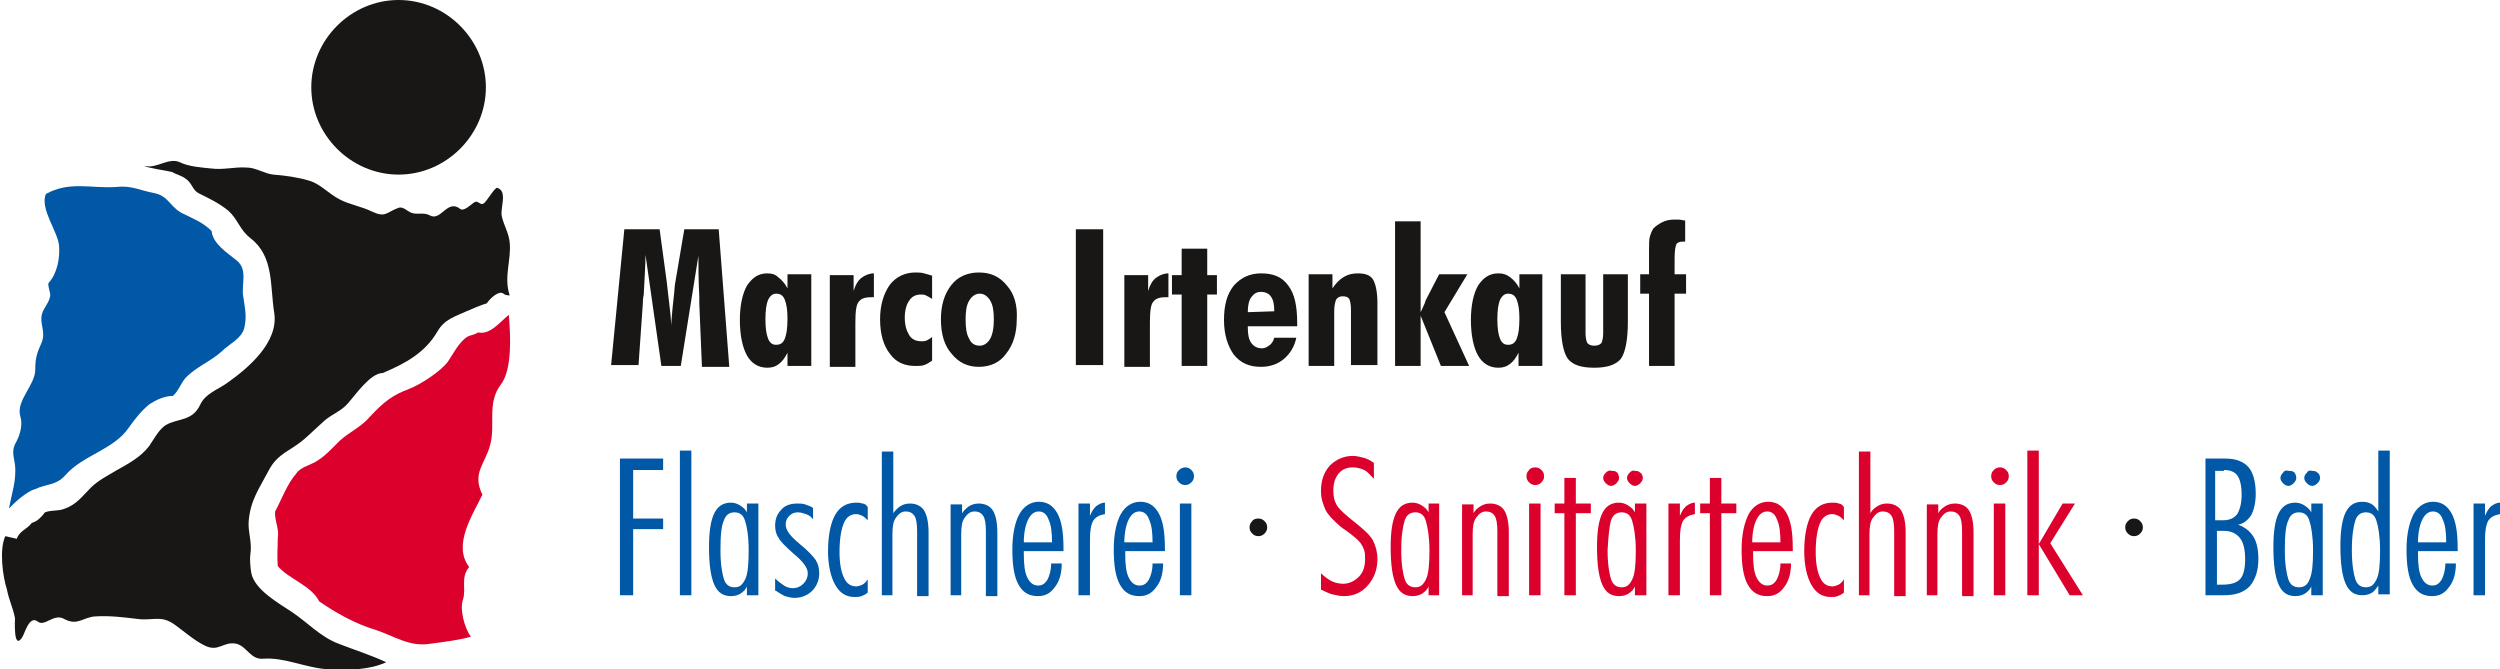
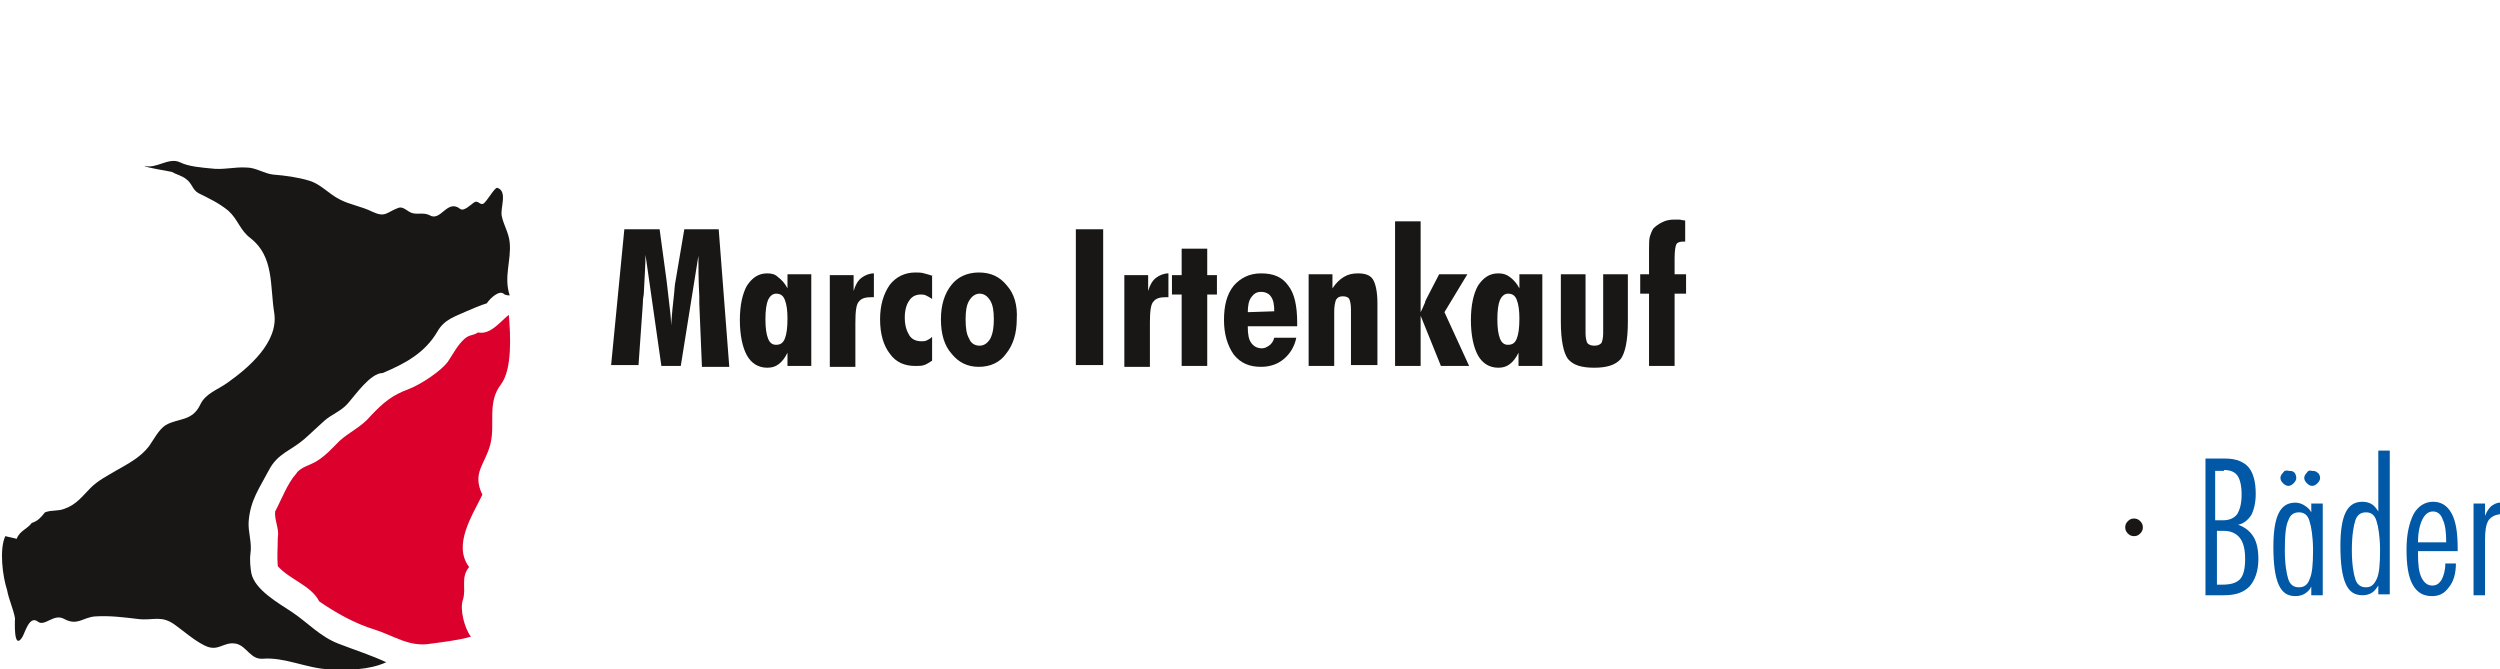
<svg xmlns="http://www.w3.org/2000/svg" version="1.1" id="Ebene_1" x="0px" y="0px" viewBox="0 0 283.5 75.9" style="enable-background:new 0 0 283.5 75.9;" xml:space="preserve">
  <style type="text/css">
	.st0{fill:#0058A6;}
	.st1{fill:#181716;}
	.st2{fill:#DC002C;}
</style>
  <path class="st0" d="M280.5,67.5h1.3v-6.2c0-1.1,0.1-1.8,0.4-2.3c0.3-0.4,0.7-0.6,1.3-0.7V57c-0.4,0-0.7,0.2-1,0.4  c-0.3,0.3-0.5,0.6-0.7,1.1v-1.4h-1.3V67.5z M278.7,62.2c0-1.8-0.2-3.1-0.7-4c-0.5-0.9-1.2-1.3-2.1-1.3c-0.9,0-1.7,0.5-2.2,1.4  c-0.5,1-0.8,2.3-0.8,4c0,1.8,0.2,3.1,0.7,4c0.5,0.9,1.2,1.3,2.2,1.3c0.8,0,1.4-0.3,1.9-1c0.5-0.6,0.8-1.5,0.8-2.7h-1.2  c0,0.8-0.2,1.4-0.4,1.8c-0.3,0.5-0.6,0.7-1.1,0.7c-0.5,0-0.9-0.3-1.2-0.9c-0.3-0.6-0.4-1.5-0.4-2.7v-0.3h4.5V62.2z M274.2,61.5  c0-1.1,0.2-2,0.5-2.6c0.3-0.6,0.7-0.9,1.2-0.9c0.5,0,0.9,0.3,1.1,0.9c0.3,0.6,0.4,1.5,0.4,2.6H274.2z M271,67.5V51.1h-1.3V58  c-0.2-0.3-0.4-0.6-0.7-0.8c-0.3-0.2-0.7-0.3-1.1-0.3c-0.9,0-1.5,0.4-1.9,1.2c-0.4,0.8-0.6,2.1-0.6,3.8c0,2,0.2,3.4,0.6,4.3  c0.4,0.9,1,1.3,1.9,1.3c0.4,0,0.8-0.1,1.1-0.3c0.3-0.2,0.5-0.5,0.7-0.8v1H271z M267.1,59c0.2-0.6,0.6-0.9,1.2-0.9c0.6,0,1,0.3,1.2,1  c0.2,0.6,0.4,1.8,0.4,3.3c0,1.6-0.1,2.7-0.4,3.3s-0.6,0.9-1.2,0.9c-0.6,0-1-0.3-1.2-0.9c-0.2-0.6-0.4-1.7-0.4-3.3  C266.7,60.7,266.9,59.6,267.1,59 M258.9,53.6c-0.2,0.2-0.3,0.4-0.3,0.6c0,0.2,0.1,0.4,0.3,0.6c0.2,0.2,0.4,0.3,0.6,0.3  c0.2,0,0.4-0.1,0.6-0.3c0.2-0.2,0.3-0.4,0.3-0.6c0-0.2-0.1-0.5-0.2-0.6c-0.2-0.2-0.4-0.2-0.6-0.2C259.2,53.3,259,53.4,258.9,53.6   M261.6,53.6c-0.2,0.2-0.3,0.4-0.3,0.6c0,0.2,0.1,0.4,0.3,0.6c0.2,0.2,0.4,0.3,0.6,0.3c0.2,0,0.4-0.1,0.6-0.3  c0.2-0.2,0.3-0.4,0.3-0.6c0-0.2-0.1-0.5-0.3-0.6c-0.2-0.2-0.4-0.2-0.6-0.2C261.9,53.3,261.7,53.4,261.6,53.6 M263.4,67.5V57.1h-1.3  v1c-0.2-0.4-0.5-0.6-0.8-0.8c-0.3-0.2-0.7-0.3-1-0.3c-0.9,0-1.5,0.4-1.9,1.2c-0.4,0.8-0.6,2.1-0.6,3.8c0,2,0.2,3.4,0.6,4.3  c0.4,0.9,1,1.3,1.9,1.3c0.4,0,0.8-0.1,1.1-0.3s0.6-0.5,0.7-0.8v1H263.4z M259.5,59c0.2-0.6,0.6-0.9,1.2-0.9c0.6,0,1,0.3,1.2,1  c0.2,0.6,0.4,1.8,0.4,3.3c0,1.6-0.1,2.7-0.4,3.3c-0.2,0.6-0.6,0.9-1.2,0.9c-0.6,0-1-0.3-1.2-0.9c-0.2-0.6-0.4-1.7-0.4-3.3  C259.1,60.7,259.2,59.6,259.5,59 M249.9,67.5h2.3c1.3,0,2.2-0.3,2.9-1c0.6-0.7,1-1.7,1-3.1c0-1.1-0.2-2-0.6-2.6  c-0.4-0.6-0.9-1-1.7-1.3c0.6-0.1,1.1-0.5,1.5-1.1c0.3-0.6,0.5-1.4,0.5-2.4c0-1.4-0.3-2.4-0.8-3s-1.4-1-2.6-1h-2.3V67.5z M252.2,60.2  c0.8,0,1.4,0.3,1.8,0.8c0.4,0.5,0.6,1.3,0.6,2.4c0,1.1-0.2,1.9-0.6,2.3c-0.4,0.4-1,0.6-2,0.6h-0.6v-6.1H252.2z M252.2,53.3  c0.7,0,1.2,0.2,1.5,0.6c0.3,0.4,0.5,1.1,0.5,2.2c0,1-0.2,1.7-0.5,2.2c-0.3,0.4-0.8,0.7-1.6,0.7h-0.9v-5.6H252.2z" />
  <path class="st1" d="M241.3,59.1c-0.2,0.2-0.3,0.4-0.3,0.7c0,0.3,0.1,0.5,0.3,0.7c0.2,0.2,0.4,0.3,0.7,0.3c0.3,0,0.5-0.1,0.7-0.3  s0.3-0.4,0.3-0.7c0-0.3-0.1-0.5-0.3-0.7c-0.2-0.2-0.4-0.3-0.7-0.3S241.5,58.9,241.3,59.1" />
-   <path class="st2" d="M229.9,67.5h1.3V51.1h-1.3V67.5z M231.2,61.7l3.5,5.8h1.5l-3.7-5.9l2.8-4.5h-1.4L231.2,61.7z M226.1,67.5h1.3  V57.1h-1.3V67.5z M226.1,53.3c-0.2,0.2-0.3,0.4-0.3,0.7c0,0.3,0.1,0.5,0.3,0.7c0.2,0.2,0.4,0.3,0.7,0.3c0.3,0,0.5-0.1,0.7-0.3  c0.2-0.2,0.3-0.4,0.3-0.7c0-0.3-0.1-0.5-0.3-0.7c-0.2-0.2-0.4-0.3-0.7-0.3C226.5,53,226.3,53.1,226.1,53.3 M218.4,67.5h1.3v-6.9  c0-0.9,0.1-1.5,0.4-1.9c0.3-0.4,0.6-0.7,1.1-0.7c0.5,0,0.8,0.2,1,0.5c0.2,0.3,0.3,0.9,0.3,1.7v7.4h1.3v-7.2c0-1.2-0.2-2-0.5-2.5  c-0.3-0.5-0.9-0.8-1.6-0.8c-0.4,0-0.8,0.1-1.1,0.3c-0.3,0.2-0.6,0.4-0.8,0.8v-1h-1.3V67.5z M210.7,67.5h1.3v-6.9  c0-0.9,0.1-1.5,0.4-1.9c0.3-0.4,0.6-0.7,1.1-0.7c0.5,0,0.8,0.2,1,0.5c0.2,0.3,0.3,0.9,0.3,1.7v7.4h1.3v-7.2c0-1.2-0.2-2-0.5-2.5  c-0.3-0.5-0.9-0.8-1.6-0.8c-0.4,0-0.8,0.1-1.1,0.3c-0.3,0.2-0.6,0.4-0.8,0.8v-7h-1.3V67.5z M208.5,57.1c-0.2-0.1-0.4-0.1-0.7-0.1  c-1.1,0-1.9,0.5-2.4,1.4c-0.5,0.9-0.8,2.3-0.8,4.1c0,1.6,0.3,2.9,0.8,3.8c0.5,0.9,1.2,1.4,2.2,1.4c0.3,0,0.5,0,0.8-0.1  c0.2-0.1,0.5-0.2,0.7-0.4v-1.5c-0.2,0.3-0.4,0.5-0.6,0.6c-0.2,0.1-0.5,0.2-0.7,0.2c-0.6,0-1.1-0.3-1.4-1c-0.3-0.6-0.5-1.6-0.5-2.9  c0-1.5,0.2-2.6,0.5-3.3c0.3-0.7,0.8-1,1.4-1c0.2,0,0.5,0.1,0.7,0.2c0.2,0.1,0.4,0.3,0.6,0.5v-1.5C208.9,57.2,208.7,57.1,208.5,57.1   M203.3,62.2c0-1.8-0.2-3.1-0.7-4s-1.2-1.3-2.1-1.3c-0.9,0-1.7,0.5-2.2,1.4c-0.5,1-0.8,2.3-0.8,4c0,1.8,0.2,3.1,0.7,4  c0.5,0.9,1.2,1.3,2.2,1.3c0.8,0,1.4-0.3,1.9-1c0.5-0.6,0.8-1.5,0.8-2.7h-1.2c0,0.8-0.2,1.4-0.4,1.8c-0.3,0.5-0.6,0.7-1.1,0.7  c-0.5,0-0.9-0.3-1.2-0.9c-0.3-0.6-0.4-1.5-0.4-2.7v-0.3h4.5V62.2z M198.7,61.5c0-1.1,0.2-2,0.5-2.6c0.3-0.6,0.7-0.9,1.2-0.9  c0.5,0,0.9,0.3,1.1,0.9c0.3,0.6,0.4,1.5,0.4,2.6H198.7z M193.9,67.5h1.3v-9.3h1.7v-1.1h-1.7v-2.9h-1.3v2.9h-1.1v1.1h1.1V67.5z   M189.2,67.5h1.3v-6.2c0-1.1,0.1-1.8,0.4-2.3c0.3-0.4,0.7-0.6,1.3-0.7V57c-0.4,0-0.7,0.2-1,0.4c-0.3,0.3-0.5,0.6-0.7,1.1v-1.4h-1.3  V67.5z M182.1,53.6c-0.2,0.2-0.3,0.4-0.3,0.6c0,0.2,0.1,0.4,0.3,0.6c0.2,0.2,0.4,0.3,0.6,0.3c0.2,0,0.4-0.1,0.6-0.3  c0.2-0.2,0.3-0.4,0.3-0.6c0-0.2-0.1-0.5-0.2-0.6c-0.2-0.2-0.4-0.2-0.6-0.2C182.5,53.3,182.3,53.4,182.1,53.6 M184.8,53.6  c-0.2,0.2-0.3,0.4-0.3,0.6c0,0.2,0.1,0.4,0.3,0.6c0.2,0.2,0.4,0.3,0.6,0.3c0.2,0,0.4-0.1,0.6-0.3c0.2-0.2,0.3-0.4,0.3-0.6  c0-0.2-0.1-0.5-0.3-0.6c-0.2-0.2-0.4-0.2-0.6-0.2C185.2,53.3,185,53.4,184.8,53.6 M186.7,67.5V57.1h-1.3v1c-0.2-0.4-0.5-0.6-0.8-0.8  c-0.3-0.2-0.7-0.3-1-0.3c-0.9,0-1.5,0.4-1.9,1.2c-0.4,0.8-0.6,2.1-0.6,3.8c0,2,0.2,3.4,0.6,4.3c0.4,0.9,1,1.3,1.9,1.3  c0.4,0,0.8-0.1,1.1-0.3c0.3-0.2,0.6-0.5,0.7-0.8v1H186.7z M182.7,59c0.2-0.6,0.6-0.9,1.2-0.9c0.6,0,1,0.3,1.2,1s0.4,1.8,0.4,3.3  c0,1.6-0.1,2.7-0.4,3.3s-0.6,0.9-1.2,0.9c-0.6,0-1-0.3-1.2-0.9c-0.2-0.6-0.4-1.7-0.4-3.3C182.4,60.7,182.5,59.6,182.7,59   M177.4,67.5h1.3v-9.3h1.7v-1.1h-1.7v-2.9h-1.3v2.9h-1.1v1.1h1.1V67.5z M173.4,67.5h1.3V57.1h-1.3V67.5z M173.4,53.3  c-0.2,0.2-0.3,0.4-0.3,0.7c0,0.3,0.1,0.5,0.3,0.7s0.4,0.3,0.7,0.3c0.3,0,0.5-0.1,0.7-0.3c0.2-0.2,0.3-0.4,0.3-0.7  c0-0.3-0.1-0.5-0.3-0.7c-0.2-0.2-0.4-0.3-0.7-0.3C173.8,53,173.5,53.1,173.4,53.3 M165.7,67.5h1.3v-6.9c0-0.9,0.1-1.5,0.4-1.9  c0.3-0.4,0.6-0.7,1.1-0.7c0.5,0,0.8,0.2,1,0.5c0.2,0.3,0.3,0.9,0.3,1.7v7.4h1.3v-7.2c0-1.2-0.2-2-0.5-2.5c-0.3-0.5-0.9-0.8-1.6-0.8  c-0.4,0-0.8,0.1-1.1,0.3c-0.3,0.2-0.6,0.4-0.8,0.8v-1h-1.3V67.5z M163.2,67.5V57.1H162v1c-0.2-0.4-0.5-0.6-0.8-0.8  c-0.3-0.2-0.7-0.3-1-0.3c-0.9,0-1.5,0.4-1.9,1.2c-0.4,0.8-0.6,2.1-0.6,3.8c0,2,0.2,3.4,0.6,4.3c0.4,0.9,1,1.3,1.9,1.3  c0.4,0,0.8-0.1,1.1-0.3c0.3-0.2,0.6-0.5,0.7-0.8v1H163.2z M159.3,59c0.2-0.6,0.6-0.9,1.2-0.9c0.6,0,1,0.3,1.2,1s0.4,1.8,0.4,3.3  c0,1.6-0.1,2.7-0.4,3.3s-0.6,0.9-1.2,0.9c-0.6,0-1-0.3-1.2-0.9c-0.2-0.6-0.4-1.7-0.4-3.3C158.9,60.7,159.1,59.6,159.3,59   M149.9,66.9c0.4,0.2,0.8,0.4,1.2,0.5c0.4,0.1,0.9,0.2,1.3,0.2c1.1,0,2-0.4,2.7-1.2c0.7-0.8,1.1-1.8,1.1-3c0-0.8-0.2-1.5-0.5-2.1  c-0.3-0.6-1.1-1.3-2.1-2.1c-1-0.8-1.7-1.4-2-1.9c-0.3-0.5-0.4-1-0.4-1.7c0-0.8,0.2-1.4,0.6-1.9c0.4-0.5,1-0.7,1.6-0.7  c0.4,0,0.9,0.1,1.3,0.3c0.4,0.2,0.7,0.6,1.1,1v-1.8c-0.4-0.3-0.8-0.5-1.2-0.6c-0.4-0.1-0.8-0.2-1.2-0.2c-1,0-1.9,0.4-2.6,1.1  c-0.7,0.8-1,1.7-1,2.9c0,0.8,0.2,1.4,0.5,2.1c0.3,0.6,0.9,1.2,1.7,1.9c0.1,0.1,0.4,0.3,0.7,0.5c0.8,0.6,1.3,1,1.6,1.4  c0.2,0.3,0.3,0.5,0.4,0.8c0.1,0.3,0.1,0.6,0.1,1c0,0.8-0.2,1.5-0.7,2c-0.5,0.5-1.1,0.8-1.8,0.8c-0.4,0-0.9-0.1-1.3-0.3  c-0.4-0.2-0.8-0.5-1.2-0.9V66.9z" />
-   <path class="st1" d="M142,59.1c-0.2,0.2-0.3,0.4-0.3,0.7c0,0.3,0.1,0.5,0.3,0.7c0.2,0.2,0.4,0.3,0.7,0.3c0.3,0,0.5-0.1,0.7-0.3  c0.2-0.2,0.3-0.4,0.3-0.7c0-0.3-0.1-0.5-0.3-0.7c-0.2-0.2-0.4-0.3-0.7-0.3C142.4,58.8,142.1,58.9,142,59.1" />
-   <path class="st0" d="M133.8,67.5h1.3V57.1h-1.3V67.5z M133.7,53.3c-0.2,0.2-0.3,0.4-0.3,0.7c0,0.3,0.1,0.5,0.3,0.7  c0.2,0.2,0.4,0.3,0.7,0.3c0.3,0,0.5-0.1,0.7-0.3s0.3-0.4,0.3-0.7c0-0.3-0.1-0.5-0.3-0.7c-0.2-0.2-0.4-0.3-0.7-0.3  C134.2,53,133.9,53.1,133.7,53.3 M132.1,62.2c0-1.8-0.2-3.1-0.7-4c-0.5-0.9-1.2-1.3-2.1-1.3c-0.9,0-1.7,0.5-2.2,1.4  c-0.5,0.9-0.8,2.3-0.8,4c0,1.8,0.2,3.1,0.7,4c0.5,0.9,1.2,1.3,2.2,1.3c0.8,0,1.4-0.3,1.9-1c0.5-0.6,0.8-1.5,0.8-2.7h-1.2  c0,0.8-0.2,1.4-0.4,1.8c-0.3,0.5-0.6,0.7-1.1,0.7c-0.5,0-0.9-0.3-1.2-0.9c-0.3-0.6-0.4-1.5-0.4-2.7v-0.3h4.5V62.2z M127.5,61.5  c0-1.1,0.2-2,0.5-2.6c0.3-0.6,0.7-0.9,1.2-0.9c0.5,0,0.9,0.3,1.1,0.9c0.3,0.6,0.4,1.5,0.4,2.6H127.5z M122.3,67.5h1.3v-6.2  c0-1.1,0.1-1.8,0.4-2.3c0.3-0.4,0.7-0.6,1.3-0.7V57c-0.4,0-0.7,0.2-1,0.4c-0.3,0.3-0.5,0.6-0.7,1.1v-1.4h-1.3V67.5z M120.6,62.2  c0-1.8-0.2-3.1-0.7-4c-0.5-0.9-1.2-1.3-2.1-1.3c-0.9,0-1.7,0.5-2.2,1.4c-0.5,0.9-0.8,2.3-0.8,4c0,1.8,0.2,3.1,0.7,4  c0.5,0.9,1.2,1.3,2.2,1.3c0.8,0,1.4-0.3,1.9-1c0.5-0.6,0.8-1.5,0.8-2.7h-1.2c0,0.8-0.2,1.4-0.4,1.8c-0.3,0.5-0.6,0.7-1.1,0.7  c-0.5,0-0.9-0.3-1.2-0.9c-0.3-0.6-0.4-1.5-0.4-2.7v-0.3h4.5V62.2z M116.1,61.5c0-1.1,0.2-2,0.5-2.6c0.3-0.6,0.7-0.9,1.2-0.9  c0.5,0,0.9,0.3,1.1,0.9c0.3,0.6,0.4,1.5,0.4,2.6H116.1z M107.7,67.5h1.3v-6.9c0-0.9,0.1-1.5,0.4-1.9c0.3-0.4,0.6-0.7,1.1-0.7  c0.5,0,0.8,0.2,1,0.5c0.2,0.3,0.3,0.9,0.3,1.7v7.4h1.3v-7.2c0-1.2-0.2-2-0.5-2.5c-0.3-0.5-0.9-0.8-1.6-0.8c-0.4,0-0.8,0.1-1.1,0.3  c-0.3,0.2-0.6,0.5-0.8,0.8v-1h-1.3V67.5z M99.9,67.5h1.3v-6.9c0-0.9,0.1-1.5,0.4-1.9c0.3-0.4,0.6-0.7,1.1-0.7c0.5,0,0.8,0.2,1,0.5  c0.2,0.3,0.3,0.9,0.3,1.7v7.4h1.3v-7.2c0-1.2-0.2-2-0.5-2.5c-0.3-0.5-0.9-0.8-1.6-0.8c-0.4,0-0.8,0.1-1.1,0.3  c-0.3,0.2-0.6,0.5-0.8,0.8v-7h-1.3V67.5z M97.8,57.1C97.5,57,97.3,57,97.1,57c-1.1,0-1.9,0.5-2.4,1.4c-0.5,0.9-0.8,2.3-0.8,4.1  c0,1.6,0.3,2.9,0.8,3.8c0.5,0.9,1.2,1.4,2.2,1.4c0.3,0,0.5,0,0.8-0.1c0.2-0.1,0.5-0.2,0.7-0.4v-1.5c-0.2,0.3-0.4,0.5-0.6,0.6  c-0.2,0.1-0.5,0.2-0.7,0.2c-0.6,0-1.1-0.3-1.4-1c-0.3-0.6-0.5-1.6-0.5-2.9c0-1.5,0.2-2.6,0.5-3.3c0.3-0.7,0.8-1,1.4-1  c0.2,0,0.5,0.1,0.7,0.2c0.2,0.1,0.4,0.3,0.6,0.5v-1.5C98.2,57.2,98,57.1,97.8,57.1 M88,67c0.3,0.2,0.6,0.4,1,0.6  c0.4,0.1,0.7,0.2,1.1,0.2c0.8,0,1.5-0.3,2-0.8c0.5-0.5,0.8-1.2,0.8-2c0-0.5-0.1-1-0.4-1.5c-0.3-0.4-0.9-1.1-1.8-1.8l-0.1-0.1  c-1-0.8-1.5-1.5-1.5-2.1c0-0.4,0.1-0.7,0.4-1c0.3-0.3,0.6-0.4,1-0.4c0.3,0,0.6,0.1,0.9,0.2c0.3,0.1,0.6,0.3,0.8,0.6v-1.3  c-0.3-0.2-0.6-0.3-0.9-0.4c-0.3-0.1-0.6-0.1-0.9-0.1c-0.7,0-1.4,0.2-1.8,0.7c-0.5,0.5-0.7,1.1-0.7,1.8c0,0.5,0.1,1,0.4,1.4  c0.2,0.4,0.8,1,1.6,1.7l0.1,0.1c1.1,0.9,1.6,1.6,1.6,2.2c0,0.5-0.2,0.9-0.5,1.2c-0.3,0.3-0.7,0.5-1.2,0.5c-0.3,0-0.7-0.1-1-0.3  c-0.3-0.2-0.7-0.5-1-0.8V67z M86,67.5V57.1h-1.3v1c-0.2-0.4-0.5-0.6-0.8-0.8c-0.3-0.2-0.7-0.3-1-0.3c-0.9,0-1.5,0.4-1.9,1.2  c-0.4,0.8-0.6,2.1-0.6,3.8c0,2,0.2,3.4,0.6,4.3c0.4,0.9,1,1.3,1.9,1.3c0.4,0,0.8-0.1,1.1-0.3s0.6-0.5,0.7-0.8v1H86z M82.1,59  c0.2-0.6,0.6-0.9,1.2-0.9c0.6,0,1,0.3,1.2,1c0.2,0.6,0.4,1.7,0.4,3.3c0,1.6-0.1,2.7-0.4,3.3s-0.6,0.9-1.2,0.9c-0.6,0-1-0.3-1.2-0.9  c-0.2-0.6-0.4-1.7-0.4-3.3C81.7,60.7,81.8,59.6,82.1,59 M77.1,67.5h1.3V51.1h-1.3V67.5z M70.4,67.5h1.4V60h3.4v-1.2h-3.4v-5.5h3.4  V52h-4.9V67.5z" />
  <path class="st1" d="M190.4,24.9c-0.2,0-0.3,0-0.5,0c-0.6,0-1,0.1-1.4,0.3c-0.4,0.2-0.7,0.4-1,0.7c-0.2,0.3-0.3,0.6-0.4,0.9  c-0.1,0.3-0.1,0.9-0.1,1.6v2.7h-1v2.2h1v8.2h2.9v-8.2h1.3v-2.2h-1.3v-1.8c0-0.9,0.1-1.4,0.2-1.6c0.1-0.2,0.4-0.3,0.7-0.3  c0.1,0,0.1,0,0.2,0c0,0,0.1,0,0.1,0V25C190.8,25,190.6,24.9,190.4,24.9 M181.8,31.1v6.7c0,0.5-0.1,0.9-0.2,1.1  c-0.2,0.2-0.4,0.3-0.8,0.3c-0.4,0-0.6-0.1-0.8-0.3c-0.1-0.2-0.2-0.6-0.2-1.1v-6.7H177v5.4c0,2.1,0.3,3.5,0.8,4.2c0.6,0.7,1.5,1,3,1  c1.4,0,2.4-0.3,3-1c0.5-0.7,0.8-2.1,0.8-4.2v-5.4H181.8z M175,31.1h-2.7v1.6c-0.3-0.6-0.7-1-1.1-1.3c-0.4-0.3-0.8-0.4-1.3-0.4  c-1,0-1.7,0.5-2.3,1.4c-0.5,0.9-0.8,2.2-0.8,3.9c0,1.7,0.3,3.1,0.8,4c0.5,0.9,1.3,1.4,2.3,1.4c0.5,0,0.9-0.1,1.3-0.4  c0.4-0.3,0.7-0.7,1-1.3v1.5h2.7V31.1z M172,38.4c-0.2,0.5-0.5,0.7-1,0.7c-0.4,0-0.7-0.2-0.9-0.7c-0.2-0.5-0.3-1.2-0.3-2.2  c0-1,0.1-1.7,0.3-2.2c0.2-0.4,0.5-0.7,0.9-0.7c0.5,0,0.8,0.2,1,0.7c0.2,0.5,0.3,1.2,0.3,2.1C172.3,37.2,172.2,37.9,172,38.4   M161.1,25.1h-2.9v16.4h2.9v-5.7l2.3,5.7h3.2l-2.8-6.1l2.6-4.3h-3.2l-1.5,2.9c0,0.1-0.1,0.1-0.1,0.3c-0.2,0.5-0.4,0.9-0.5,1.1V25.1z   M156.2,41.5v-7.1c0-1.3-0.2-2.2-0.5-2.7c-0.3-0.5-0.9-0.7-1.7-0.7c-0.6,0-1.1,0.1-1.6,0.4c-0.5,0.3-0.9,0.7-1.3,1.3v-1.6h-2.7v10.4  h2.9v-6.2c0-0.6,0.1-1,0.2-1.3c0.2-0.3,0.4-0.4,0.8-0.4c0.3,0,0.6,0.1,0.7,0.3c0.1,0.2,0.2,0.6,0.2,1.2v6.3H156.2z M147.1,37.1v-0.5  c0-1.9-0.3-3.3-1-4.2c-0.7-1-1.7-1.4-3.1-1.4c-1.3,0-2.3,0.5-3.1,1.4c-0.8,1-1.1,2.3-1.1,3.9c0,1.6,0.4,2.9,1.1,3.9  c0.8,1,1.8,1.4,3.1,1.4c1,0,1.9-0.3,2.6-0.9c0.7-0.6,1.2-1.4,1.4-2.4h-2.5c-0.1,0.4-0.3,0.7-0.6,0.9s-0.5,0.3-0.8,0.3  c-0.5,0-0.9-0.2-1.2-0.6c-0.3-0.4-0.4-1-0.4-1.8v-0.1H147.1z M141.5,35.4c0-0.7,0.1-1.3,0.4-1.7c0.3-0.4,0.6-0.6,1.1-0.6  c0.5,0,0.9,0.2,1.1,0.5c0.3,0.4,0.4,0.9,0.4,1.7L141.5,35.4z M136.9,41.5v-8.1h1.1v-2.2h-1.1v-3H134v3h-1.1v2.2h1.1v8.1H136.9z   M130.4,41.5v-4.9c0-1.3,0.1-2.1,0.4-2.4c0.3-0.4,0.8-0.5,1.5-0.5h0.2v-2.7c-0.5,0-1,0.2-1.4,0.5c-0.4,0.3-0.7,0.8-0.9,1.5v-1.8  h-2.7v10.4H130.4z M125.1,26h-3.1v15.4h3.1V26z M114.2,32.4c-0.8-1-1.8-1.5-3.2-1.5c-1.3,0-2.4,0.5-3.1,1.4c-0.8,1-1.2,2.3-1.2,3.9  c0,1.7,0.4,3,1.2,3.9c0.8,1,1.8,1.5,3.1,1.5c1.3,0,2.4-0.5,3.1-1.5c0.8-1,1.2-2.3,1.2-3.9C115.4,34.6,115,33.3,114.2,32.4   M109.9,38.4c-0.3-0.5-0.4-1.2-0.4-2.2c0-0.9,0.1-1.6,0.4-2.1c0.3-0.5,0.7-0.8,1.2-0.8c0.5,0,0.9,0.3,1.2,0.8  c0.3,0.5,0.4,1.2,0.4,2.1c0,0.9-0.1,1.6-0.4,2.2c-0.3,0.5-0.7,0.8-1.2,0.8C110.5,39.2,110.1,38.9,109.9,38.4 M105.8,31.3  c-0.3-0.1-0.6-0.2-1-0.3c-0.3-0.1-0.7-0.1-1-0.1c-1.2,0-2.2,0.5-2.9,1.4c-0.7,1-1.1,2.3-1.1,3.9c0,1.7,0.4,3,1.1,3.9  c0.7,1,1.7,1.4,2.9,1.4c0.4,0,0.7,0,1-0.1c0.3-0.1,0.6-0.3,0.9-0.5v-2.7c-0.2,0.2-0.4,0.3-0.6,0.4c-0.2,0.1-0.4,0.1-0.6,0.1  c-0.6,0-1.1-0.2-1.4-0.7c-0.3-0.5-0.5-1.1-0.5-2c0-0.8,0.2-1.5,0.5-1.9c0.3-0.5,0.8-0.7,1.3-0.7c0.2,0,0.4,0,0.6,0.1  c0.2,0.1,0.4,0.2,0.7,0.4V31.3z M97,41.5v-4.9c0-1.3,0.1-2.1,0.4-2.4c0.3-0.4,0.8-0.5,1.5-0.5h0.2v-2.7c-0.5,0-1,0.2-1.4,0.5  c-0.4,0.3-0.7,0.8-0.9,1.5v-1.8h-2.7v10.4H97z M92,31.1h-2.7v1.6c-0.3-0.6-0.7-1-1.1-1.3C87.9,31.1,87.5,31,87,31  c-1,0-1.7,0.5-2.3,1.4c-0.5,0.9-0.8,2.2-0.8,3.9c0,1.7,0.3,3.1,0.8,4c0.5,0.9,1.3,1.4,2.3,1.4c0.5,0,0.9-0.1,1.3-0.4  c0.4-0.3,0.7-0.7,1-1.3v1.5H92V31.1z M89,38.4c-0.2,0.5-0.5,0.7-1,0.7c-0.4,0-0.7-0.2-0.9-0.7c-0.2-0.5-0.3-1.2-0.3-2.2  c0-1,0.1-1.7,0.3-2.2c0.2-0.4,0.5-0.7,0.9-0.7c0.5,0,0.8,0.2,1,0.7c0.2,0.5,0.3,1.2,0.3,2.1C89.3,37.2,89.2,37.9,89,38.4 M72.4,41.5  l0.5-7.1c0-0.2,0-0.5,0.1-1c0.1-2,0.2-3.5,0.2-4.5L75,41.5h2.2l2-12.5c0,1.2,0,2.7,0.1,4.6c0,0.3,0,0.6,0,0.8l0.3,7.2h3.1L81.5,26  h-3.9l-1,5.9c-0.1,0.4-0.1,1-0.2,1.8c-0.1,0.8-0.2,1.9-0.3,3.2c0-0.8-0.1-1.6-0.2-2.4c-0.1-0.8-0.2-1.7-0.3-2.6L74.8,26h-4  l-1.5,15.4H72.4z" />
-   <path class="st1" d="M45.2,19.8c5.4,0,9.9-4.5,9.9-9.9c0-5.4-4.5-9.9-9.9-9.9s-9.9,4.5-9.9,9.9S39.8,19.8,45.2,19.8" />
  <path class="st2" d="M57.7,35.7c-1,0.8-2.1,2.3-3.5,2c-0.6,0.4-0.9,0.2-1.5,0.7c-0.8,0.7-1.3,1.7-1.9,2.6c-0.8,1.1-3.1,2.6-4.4,3.1  c-1.9,0.7-2.9,1.5-4.4,3.1c-1,1.2-2.4,1.8-3.5,2.8c-0.8,0.8-1.6,1.7-2.6,2.3c-0.6,0.4-1.9,0.7-2.3,1.4c-1,1.1-1.7,3-2.4,4.3  c-0.1,1,0.5,2,0.3,3c0,1.1-0.1,2.1,0,3.2c1.3,1.5,3.8,2.2,4.7,4c1.9,1.3,4,2.5,6.3,3.2c2.2,0.7,3.9,2,6.3,1.6  c1.5-0.2,3.2-0.4,4.6-0.8c-0.7-0.9-1.3-3.1-0.9-4.2c0.4-1.3-0.3-2.5,0.7-3.7v0c-1.9-2.5,0.4-5.9,1.5-8.2c-1.2-2.5,0.3-3.4,0.9-5.7  c0.6-2.3-0.4-4.7,1.2-6.8C58.1,41.9,57.9,38,57.7,35.7" />
  <path class="st1" d="M57.1,33.3c0.1,0.1,0.3,0.2,0.7,0.2c-0.7-2.1,0.2-4,0-6c-0.1-1.1-0.7-2-0.9-3c-0.2-0.9,0.7-2.8-0.5-3.2  c-0.3-0.1-1.2,1.6-1.6,1.8c-0.4,0.2-0.6-0.5-1.1-0.1c-0.3,0.2-1.1,1-1.5,0.7c-1.5-1.2-2.2,1.5-3.5,0.7c-0.6-0.3-1.2-0.1-1.8-0.2  c-0.7-0.1-1.1-0.9-1.8-0.6c-1.3,0.5-1.4,1.1-2.9,0.4c-1.2-0.6-2.6-0.8-3.7-1.4c-1.2-0.6-2.1-1.7-3.4-2.1c-1.3-0.4-2.8-0.6-4.1-0.7  c-1-0.1-2-0.8-3-0.8c-1.4-0.1-2.7,0.3-4.1,0.1c-1-0.1-2.5-0.2-3.5-0.7c-1.3-0.6-2.7,0.8-4,0.4c0,0.2,2.8,0.6,3.1,0.7  c0.5,0.3,1.1,0.4,1.6,0.8c0.7,0.5,0.7,1.2,1.4,1.6c1.2,0.6,2.3,1.1,3.4,2c1.1,1,1.3,2.2,2.5,3.1c2.7,2.1,2.2,5.4,2.7,8.5  c0.5,3.3-2.9,6.2-5.3,7.9c-1.1,0.8-2.5,1.2-3.1,2.5c-0.9,1.9-2.5,1.5-3.9,2.3c-0.8,0.5-1.4,1.7-1.9,2.4c-1,1.3-2.4,2-3.8,2.8  c-1,0.6-2,1.1-2.8,1.9c-1,1-1.6,1.9-3,2.4c-0.8,0.3-1.4,0.1-2.2,0.4c-0.4,0.5-0.8,1-1.5,1.2c-0.5,0.7-1.4,0.9-1.7,1.8l-1.3-0.3  c-0.7,1.5-0.3,4.6,0.2,6.1C1,68,1.5,69,1.7,70.1c0,0.2-0.2,3.7,0.8,2.2c0.3-0.4,0.8-2.6,1.8-1.8c0.8,0.6,1.8-1,3-0.3  c1.5,0.8,2.1-0.2,3.5-0.3c1.7-0.1,3.2,0.1,4.9,0.3c1.7,0.2,2.6-0.5,4.2,0.7c1.1,0.8,2.1,1.7,3.3,2.3c1.6,0.8,2.1-0.5,3.6-0.2  c1.2,0.3,1.6,1.8,3,1.7c2.5-0.2,5,1.1,7.5,1.2c2.2,0.1,4.5,0.1,6.5-0.8c-1.7-0.8-3.6-1.4-5.4-2.1c-2.1-0.8-3.5-2.4-5.3-3.6  c-1.5-1-4.2-2.5-4.6-4.4c-0.1-0.6-0.2-1.5-0.1-2.2c0.2-1.3-0.3-2.5-0.2-3.7c0.2-2.4,1.2-3.7,2.3-5.8c1-1.9,2.5-2.2,4-3.5  c0.8-0.7,1.5-1.4,2.3-2.1c0.8-0.7,1.9-1.1,2.6-1.9c0.9-1,2.6-3.5,4-3.5c2.6-1.1,4.8-2.3,6.2-4.7c0.8-1.4,2-1.7,3.3-2.3  c0.7-0.3,1.6-0.7,2.3-0.9C55.6,33.8,56.6,32.9,57.1,33.3" />
-   <path class="st0" d="M1.1,57.6c0.5-0.6,2-1.9,2.8-2.1c1.5-0.7,2.4-0.4,3.5-1.6c2-2.3,5.5-2.9,7.2-5.4c0.7-1,1.5-2,2.4-2.7  c0.8-0.5,1.7-0.9,2.6-0.9c0.6-0.5,0.9-1.4,1.4-2c1.2-1.3,2.9-1.9,4.2-3.1c0.8-0.8,2.2-1.4,2.5-2.6c0.3-1.3,0.1-2.1-0.1-3.5  c-0.3-1.4,0.6-3.1-0.8-4.2c-1-0.8-2.7-1.9-2.8-3.3c-1-1-2.1-1.4-3.3-2c-1.4-0.7-1.6-2-3.2-2.3c-1.6-0.3-2.6-0.9-4.3-0.7  c-2.9,0.2-5.3-0.7-8,0.8c-0.7,1.7,1.4,4.3,1.5,5.9c0.1,1.4-0.2,3.1-1.2,4.2c-0.1,0.3,0.2,1,0.2,1.4c-0.1,0.9-0.9,1.5-1,2.4  c-0.1,1.1,0.5,1.8,0,3c-0.5,1.1-0.7,1.7-0.7,3c0,1.8-2.2,3.5-1.7,5.3c0.3,0.9,0,2-0.4,2.8c-0.6,1-0.4,1.5-0.2,2.7  c0.2,1.8-0.4,3.3-0.7,5.1C1,57.7,1,57.6,1.1,57.6" />
  <g>
</g>
  <g>
</g>
  <g>
</g>
  <g>
</g>
  <g>
</g>
  <g>
</g>
</svg>